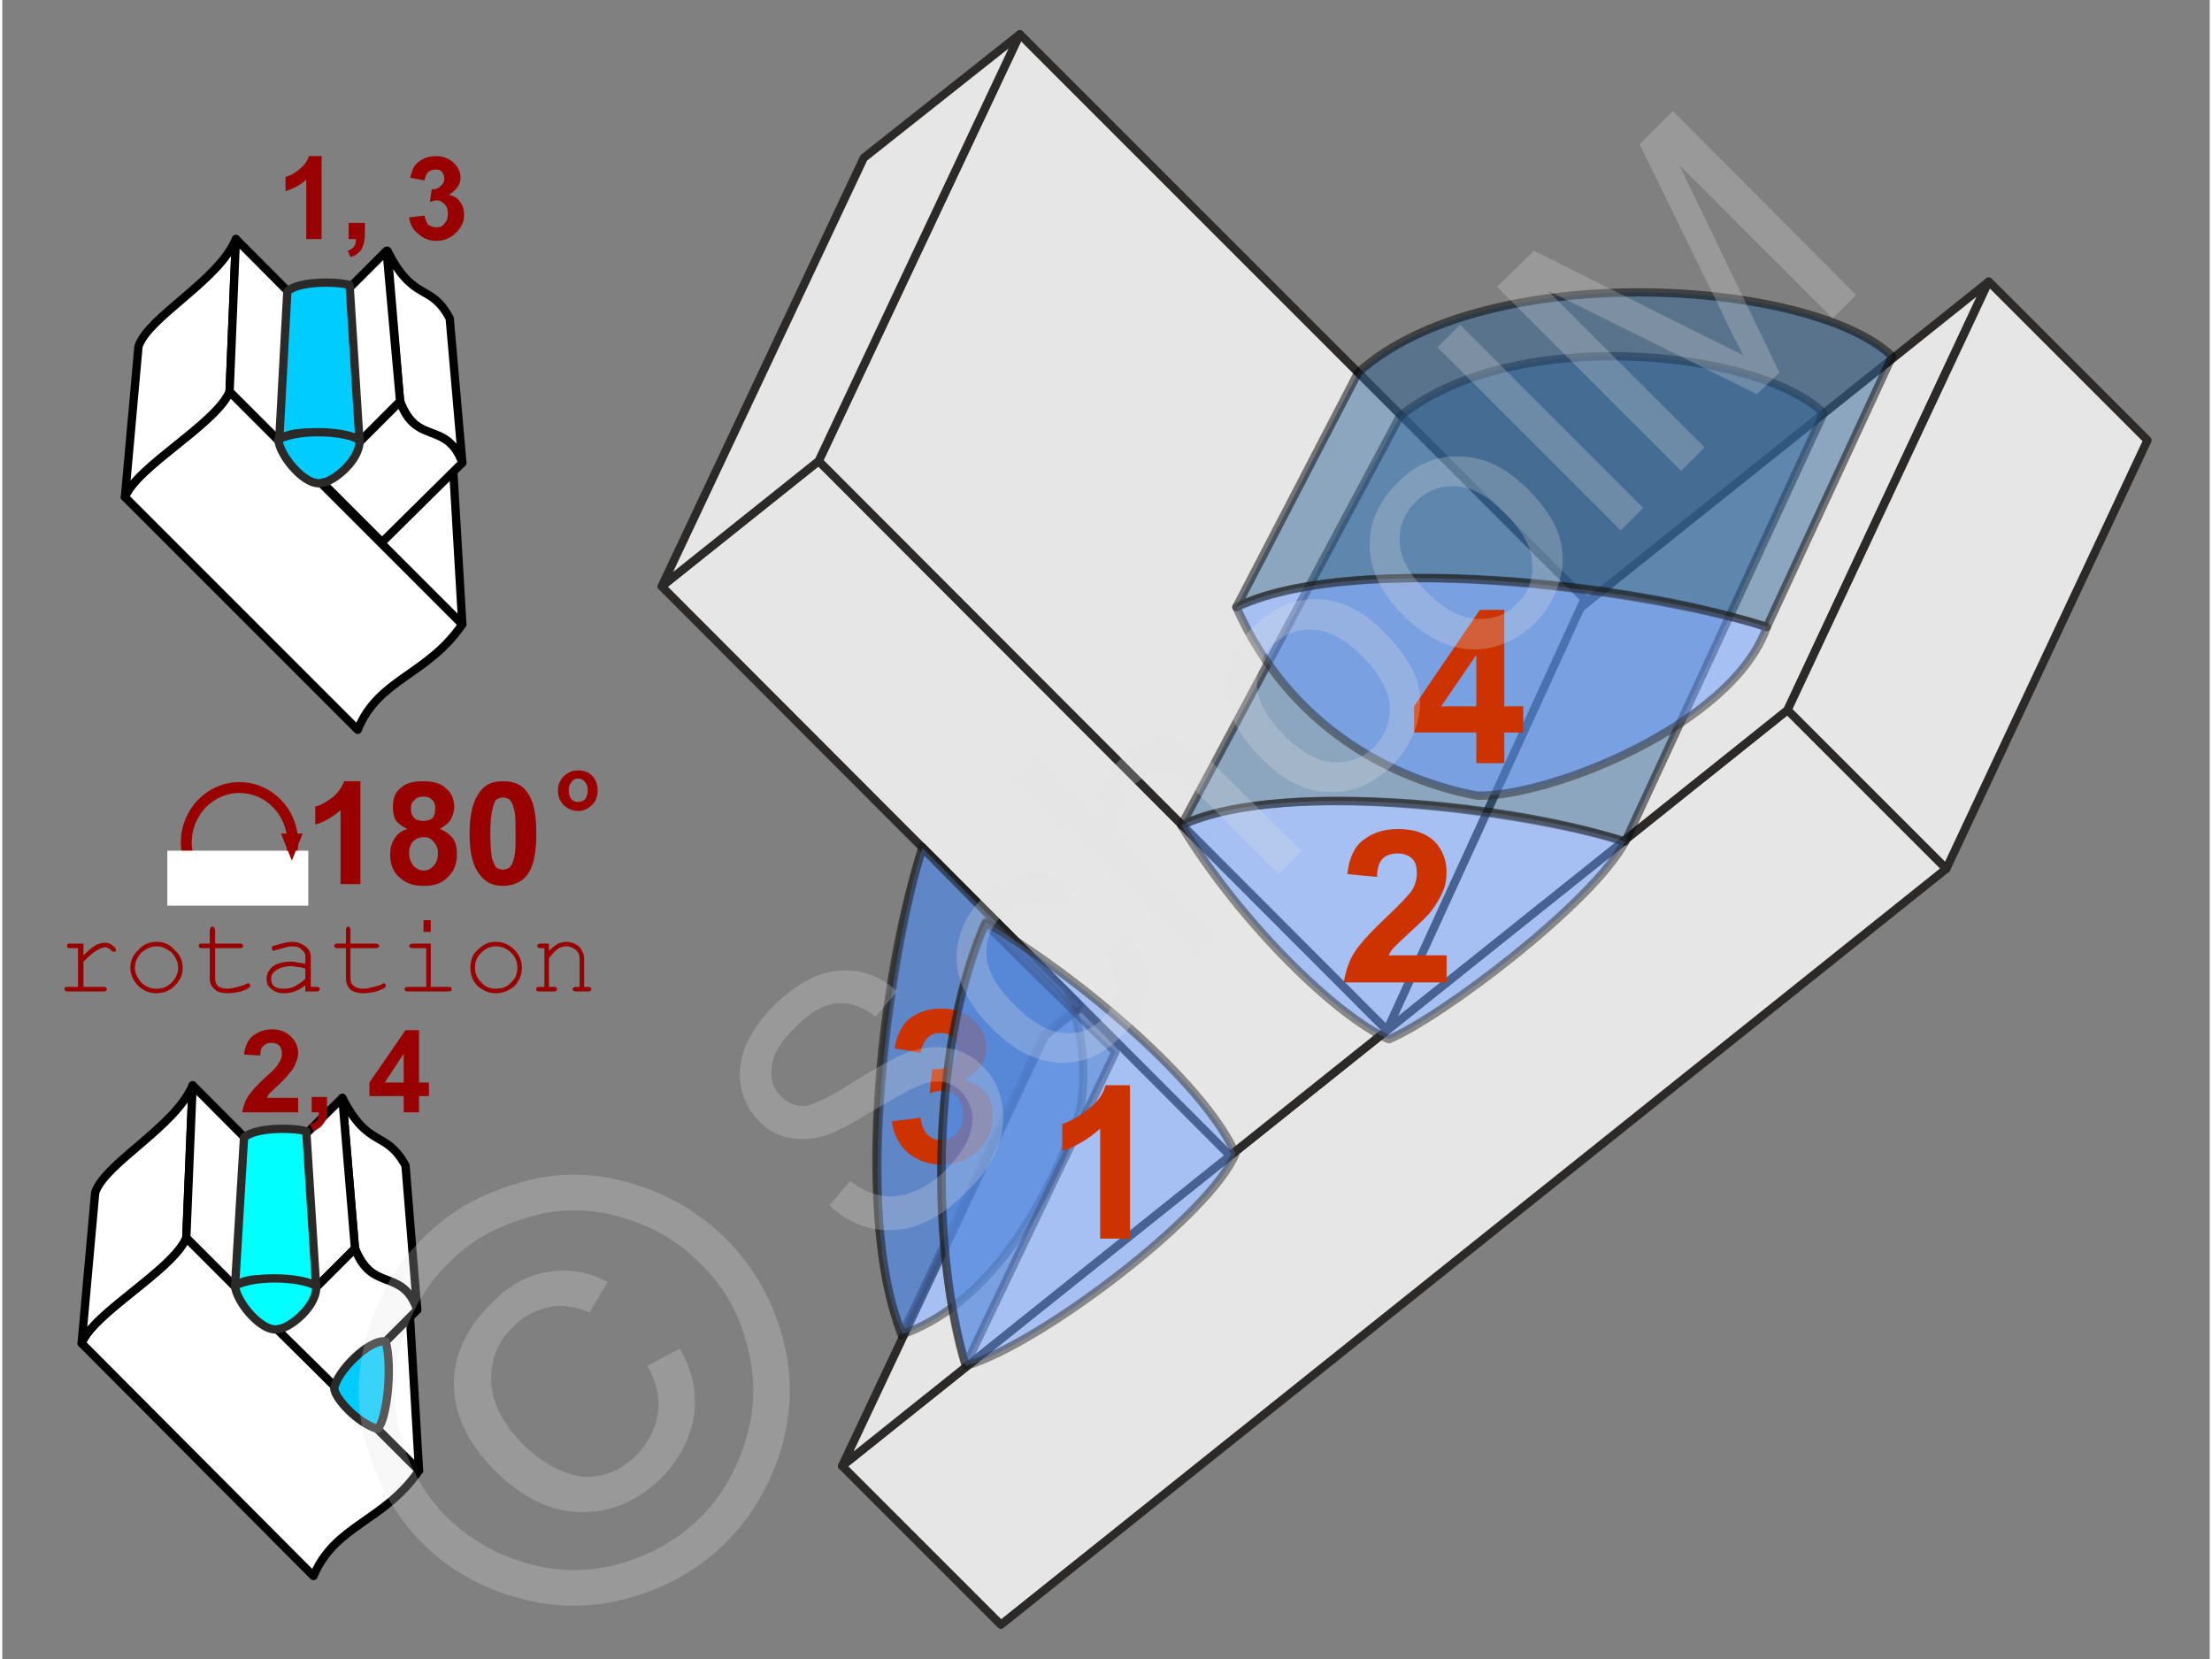
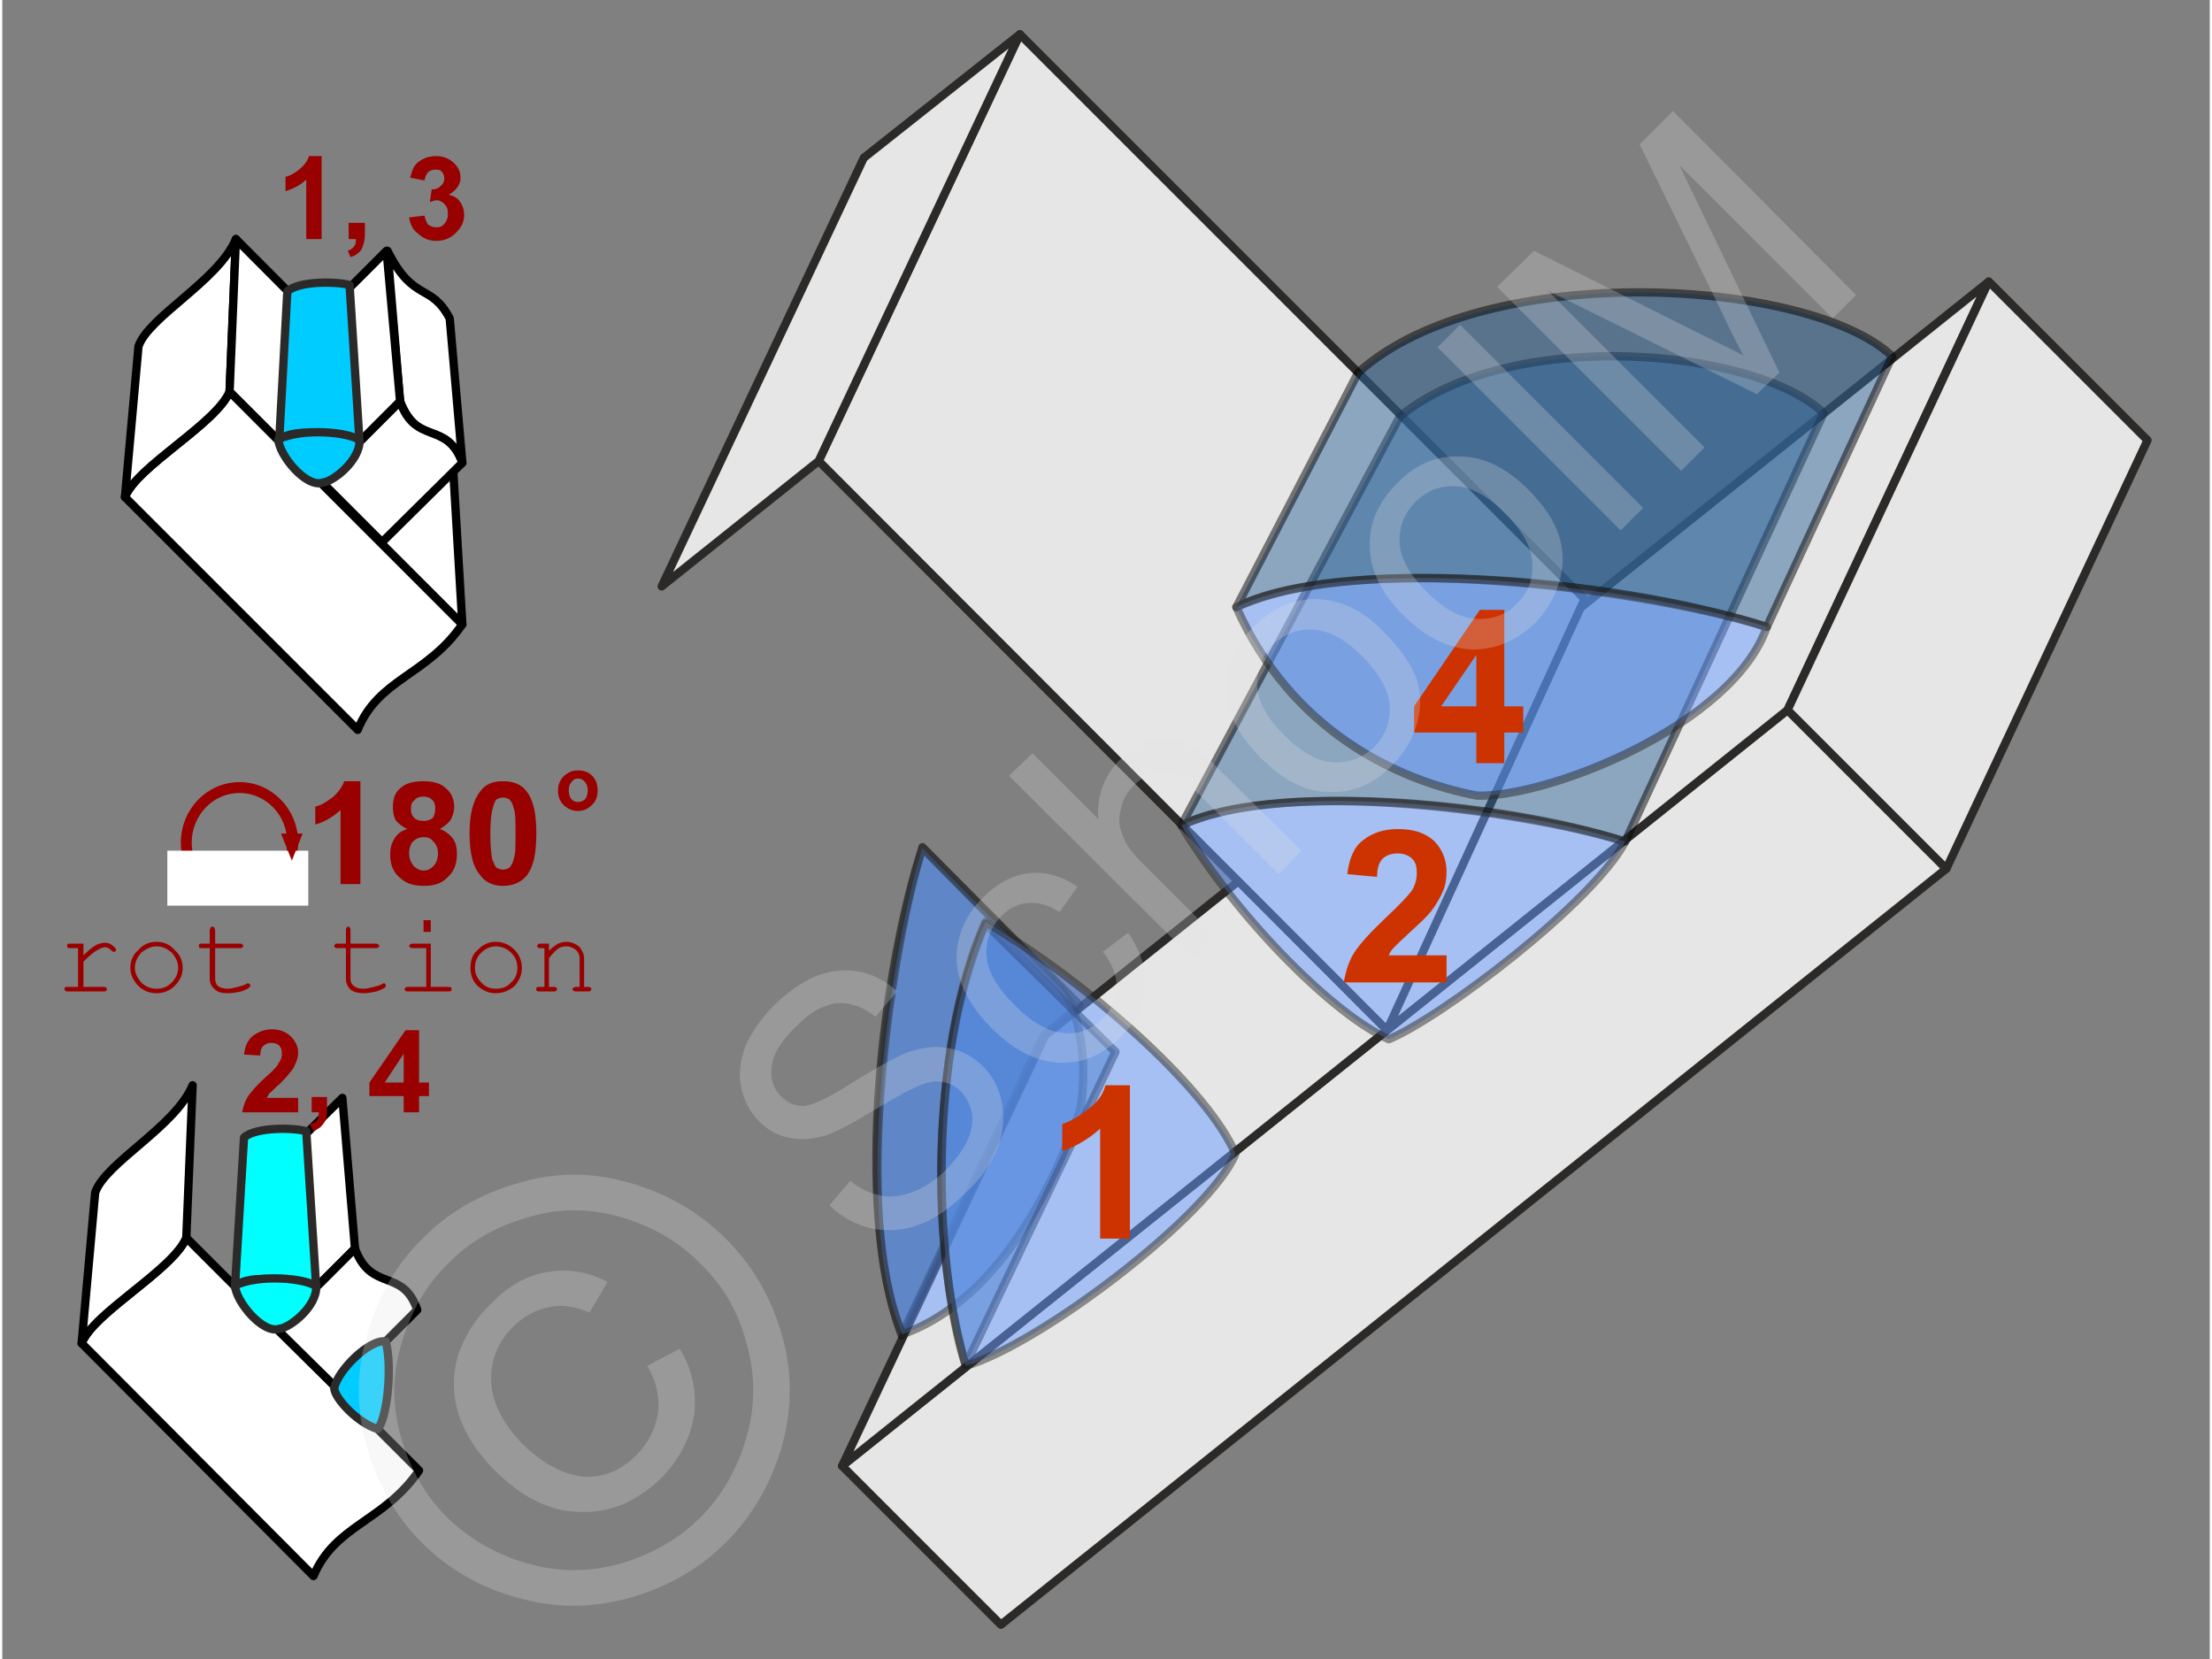
<svg xmlns="http://www.w3.org/2000/svg" width="240px" height="180px" style="shape-rendering:geometricPrecision;text-rendering:geometricPrecision;image-rendering:optimizeQuality;fill-rule:evenodd;clip-rule:evenodd" viewBox="0 0 2447 1839">
  <rect x="0" y="0" width="2447" height="1839" fill="#808080" stroke="none" />
  <g id="Ebene_x0020_1">
    <g id="_834309392">
      <g>
        <g>
          <g>
            <g>
              <path d="M136 551l258 258c23,-57 77,-60 116,-117l-258 -258c-14,35 -103,83 -116,117z" style="fill:#fff;stroke:#000;stroke-width:9.194;stroke-linejoin:round" />
              <path d="M252 434l7 -169c-19,46 -97,86 -108,119l-15 167c13,-34 101,-81 116,-117z" style="fill:#fff;stroke:#000;stroke-width:9.194;stroke-linejoin:round" />
              <polygon points="510,692 252,434 259,265 499,506" style="fill:#fff;stroke:#000;stroke-width:9.194;stroke-linejoin:round" />
            </g>
            <path d="M441 445l-14 -167c29,58 48,35 69,75l14 160c-20,-49 -48,-16 -69,-68z" style="fill:#fff;stroke:#000;stroke-width:9.194;stroke-linejoin:round" />
            <polygon points="353,533 441,445 426,278 340,364" style="fill:#fff;stroke:#000;stroke-width:9.194;stroke-linejoin:round" />
            <path d="M510 513l-89 88 -68 -68 88 -88c17,49 52,21 69,68z" style="fill:#fff;stroke:#000;stroke-width:9.194;stroke-linejoin:round" />
            <path d="M396 489c-19,-6 -73,-17 -89,-1l9 -165c13,-12 56,-11 69,-7l11 173z" style="fill:#0cf;stroke:#2b2a29;stroke-width:9.194;stroke-linecap:round;stroke-linejoin:round" />
            <path d="M396 488c-11,-9 -63,-14 -90,-1 1,18 31,54 49,48 12,-1 42,-25 41,-47z" style="fill:#0cf;stroke:#2b2a29;stroke-width:9.194;stroke-linecap:round;stroke-linejoin:round" />
          </g>
          <g>
            <g>
              <path d="M88 1489l257 258c24,-57 78,-60 117,-117l-258 -258c-14,35 -103,83 -116,117z" style="fill:#fff;stroke:#000;stroke-width:9.194;stroke-linejoin:round" />
              <path d="M204 1372l7 -169c-19,46 -97,86 -108,119l-15 167c13,-34 101,-81 116,-117z" style="fill:#fff;stroke:#000;stroke-width:9.194;stroke-linejoin:round" />
-               <polygon points="462,1630 204,1372 211,1203 451,1444" style="fill:#fff;stroke:#000;stroke-width:9.194;stroke-linejoin:round" />
            </g>
            <g>
-               <path d="M391 1384l-14 -167c29,57 48,35 70,75l13 160c-19,-49 -47,-16 -69,-68z" style="fill:#fff;stroke:#000;stroke-width:9.194;stroke-linejoin:round" />
              <polygon points="303,1472 391,1384 377,1217 291,1302" style="fill:#fff;stroke:#000;stroke-width:9.194;stroke-linejoin:round" />
              <path d="M460 1452l-88 88 -69 -68 88 -88c18,49 53,21 69,68z" style="fill:#fff;stroke:#000;stroke-width:9.194;stroke-linejoin:round" />
            </g>
            <path d="M348 1427c-19,-6 -73,-17 -90,-1l10 -165c13,-12 56,-11 69,-7l11 173z" style="fill:#0ff;stroke:#2b2a29;stroke-width:9.194;stroke-linecap:round;stroke-linejoin:round" />
            <path d="M348 1426c-11,-9 -63,-14 -90,-1 1,18 31,54 49,48 12,-1 42,-25 41,-47z" style="fill:#0ff;stroke:#2b2a29;stroke-width:9.194;stroke-linecap:round;stroke-linejoin:round" />
            <path d="M416 1584c10,-9 17,-68 9,-97 -18,-3 -54,33 -57,52 1,12 27,39 48,45z" style="fill:#0cf;stroke:#2b2a29;stroke-width:9.194;stroke-linecap:round;stroke-linejoin:round" />
          </g>
          <path d="M354 265l-17 0 0 -66c-6,6 -14,10 -23,13l0 -16c5,-1 10,-4 15,-8 6,-5 9,-9 11,-15l14 0 0 92z" style="fill:#900;fill-rule:nonzero" />
          <path id="1" d="M384 247l18 0 0 13c0,5 -1,9 -2,12 -1,3 -2,6 -5,8 -2,2 -5,4 -9,5l-3 -7c3,-1 6,-3 7,-5 2,-2 2,-5 2,-8l-8 0 0 -18z" style="fill:#900;fill-rule:nonzero" />
          <path id="2" d="M451 241l17 -2c1,4 2,7 4,10 3,2 6,3 9,3 4,0 7,-1 9,-4 3,-3 4,-7 4,-11 0,-5 -1,-8 -4,-11 -2,-2 -5,-4 -8,-4 -3,0 -5,1 -8,2l2 -14c4,0 8,-1 10,-4 3,-2 4,-5 4,-8 0,-3 -1,-6 -3,-8 -2,-2 -4,-2 -7,-2 -3,0 -6,1 -8,3 -2,2 -3,5 -4,9l-16 -3c2,-6 3,-10 5,-13 3,-4 6,-6 10,-8 4,-2 9,-3 14,-3 8,0 15,3 20,8 5,5 7,10 7,16 0,8 -5,14 -13,19 5,1 9,3 12,7 3,4 5,9 5,15 0,8 -3,14 -9,20 -6,6 -13,9 -22,9 -8,0 -15,-3 -20,-8 -6,-4 -9,-11 -10,-18z" style="fill:#900;fill-rule:nonzero" />
          <path d="M328 1217l0 16 -62 0c1,-6 3,-12 6,-17 4,-6 10,-13 20,-22 8,-7 13,-12 14,-15 3,-4 4,-7 4,-11 0,-4 -1,-7 -3,-9 -2,-2 -5,-3 -9,-3 -3,0 -6,1 -8,3 -3,2 -4,6 -4,11l-18 -1c1,-10 5,-17 10,-21 6,-4 12,-7 21,-7 9,0 16,3 21,8 5,5 8,11 8,18 0,4 -1,8 -3,12 -1,3 -3,7 -7,11 -2,3 -6,7 -11,12 -6,5 -9,9 -11,10 -1,2 -2,4 -3,5l35 0z" style="fill:#900;fill-rule:nonzero" />
          <path id="1" d="M343 1216l17 0 0 12c0,5 0,9 -1,12 -1,3 -3,6 -5,8 -2,3 -6,4 -9,6l-4 -8c4,-1 6,-2 8,-4 1,-2 2,-5 2,-9l-8 0 0 -17z" style="fill:#900;fill-rule:nonzero" />
          <path id="2" d="M445 1233l0 -18 -38 0 0 -15 40 -58 15 0 0 58 11 0 0 15 -11 0 0 18 -17 0zm0 -33l0 -32 -21 32 21 0z" style="fill:#900;fill-rule:nonzero" />
          <path d="M397 980l-22 0 0 -82c-8,7 -17,13 -28,16l0 -20c6,-1 12,-5 19,-10 6,-5 11,-12 13,-18l18 0 0 114z" style="fill:#900;fill-rule:nonzero" />
          <path id="1" d="M449 919c-6,-3 -10,-6 -13,-10 -2,-4 -3,-9 -3,-14 0,-9 2,-16 8,-21 6,-6 15,-8 26,-8 10,0 19,2 25,8 6,5 9,12 9,21 0,5 -2,10 -4,14 -3,4 -7,7 -12,10 6,2 11,6 15,11 3,5 4,10 4,17 0,10 -3,19 -10,25 -6,7 -15,10 -26,10 -11,0 -19,-2 -26,-8 -8,-6 -12,-15 -12,-26 0,-7 1,-12 4,-17 3,-6 8,-10 15,-12zm4 -22c0,4 1,7 4,10 2,2 6,3 10,3 4,0 7,-1 10,-3 2,-3 3,-6 3,-11 0,-4 -1,-7 -3,-9 -3,-3 -6,-4 -10,-4 -4,0 -8,1 -10,4 -3,2 -4,5 -4,10zm-2 48c0,7 2,11 5,15 3,3 7,5 11,5 5,0 8,-2 11,-5 3,-3 5,-8 5,-14 0,-6 -2,-10 -5,-13 -3,-4 -6,-5 -11,-5 -5,0 -9,2 -12,5 -3,4 -4,8 -4,12z" style="fill:#900;fill-rule:nonzero" />
          <path id="2" d="M555 866c11,0 20,3 26,11 8,10 11,25 11,47 0,22 -3,37 -11,47 -6,7 -15,11 -26,11 -11,0 -20,-4 -26,-13 -7,-8 -11,-23 -11,-45 0,-22 4,-37 12,-47 6,-8 14,-11 25,-11zm0 18c-2,0 -5,1 -7,2 -2,2 -3,5 -4,9 -2,6 -3,16 -3,29 0,13 1,23 2,28 2,5 3,8 5,10 2,1 5,2 7,2 3,0 5,-1 7,-2 2,-2 4,-5 5,-10 2,-5 2,-15 2,-28 0,-13 0,-23 -2,-28 -1,-5 -3,-8 -5,-10 -2,-1 -4,-2 -7,-2z" style="fill:#900;fill-rule:nonzero" />
          <path d="M616 876c0,-4 1,-8 3,-11 2,-4 5,-6 8,-8 3,-2 7,-3 11,-3 7,0 12,2 16,6 4,4 6,10 6,16 0,7 -2,12 -6,16 -4,4 -9,7 -16,7 -4,0 -7,-1 -11,-3 -3,-2 -6,-4 -8,-8 -2,-3 -3,-7 -3,-12zm12 0c0,4 1,8 3,10 2,2 4,3 7,3 3,0 6,-1 8,-3 2,-2 3,-6 3,-10 0,-4 -1,-7 -3,-9 -2,-3 -5,-4 -8,-4 -3,0 -5,1 -7,4 -2,2 -3,5 -3,9z" style="fill:#900;fill-rule:nonzero" />
          <path d="M90 1046l0 13c6,-6 11,-10 15,-12 3,-1 6,-2 9,-2 3,0 6,1 8,3 3,2 4,3 4,5 0,0 0,1 0,1 -1,1 -2,1 -2,1 -1,0 -1,0 -1,0 -1,0 -1,-1 -2,-1 -1,-2 -3,-3 -4,-3 -1,-1 -2,-1 -3,-1 -2,0 -5,1 -8,3 -3,1 -9,6 -16,13l0 28 22 0c2,0 3,0 3,1 1,0 1,1 1,1 0,1 0,2 -1,2 0,1 -1,1 -3,1l-40 0c-1,0 -2,0 -2,-1 -1,0 -1,-1 -1,-2 0,0 0,-1 0,-1 1,-1 2,-1 3,-1l12 0 0 -43 -9 0c-1,0 -2,0 -3,-1 0,0 0,-1 0,-1 0,-1 0,-2 0,-2 1,-1 2,-1 3,-1l15 0z" style="fill:#900;fill-rule:nonzero" />
          <path id="1" d="M200 1073c0,8 -3,14 -9,20 -5,5 -12,8 -20,8 -8,0 -15,-3 -20,-8 -6,-6 -9,-13 -9,-20 0,-8 3,-15 9,-20 5,-6 12,-9 20,-9 8,0 15,3 20,9 6,5 9,12 9,20zm-5 0c0,-7 -3,-12 -7,-17 -5,-4 -10,-7 -17,-7 -6,0 -12,3 -17,7 -4,5 -7,10 -7,17 0,6 3,11 7,16 5,5 11,7 17,7 7,0 12,-2 17,-7 4,-4 7,-10 7,-16z" style="fill:#900;fill-rule:nonzero" />
          <path id="2" d="M236 1046l27 0c2,0 3,0 3,1 1,0 1,1 1,2 0,0 0,1 -1,1 0,1 -1,1 -3,1l-27 0 0 34c0,3 1,6 3,8 3,2 6,3 11,3 3,0 7,-1 11,-2 4,-1 7,-2 9,-3 1,-1 2,-1 2,-1 1,0 2,0 2,1 1,0 1,1 1,2 0,0 0,1 -1,1 -1,2 -4,3 -9,5 -5,1 -10,2 -15,2 -6,0 -11,-1 -14,-4 -4,-3 -6,-7 -6,-12l0 -34 -9 0c-1,0 -2,0 -3,-1 0,0 0,-1 0,-1 0,-1 0,-2 0,-2 1,-1 2,-1 3,-1l9 0 0 -15c0,-1 1,-2 1,-3 1,0 1,-1 2,-1 1,0 1,1 2,1 0,1 1,2 1,3l0 15z" style="fill:#900;fill-rule:nonzero" />
-           <path id="3" d="M336 1099l0 -7c-7,6 -15,9 -24,9 -6,0 -11,-2 -14,-5 -4,-3 -5,-7 -5,-11 0,-5 2,-9 6,-13 5,-4 12,-6 21,-6 2,0 5,0 7,1 3,0 6,1 9,1l0 -8c0,-3 -1,-5 -4,-7 -2,-3 -6,-4 -11,-4 -4,0 -10,2 -17,4 -2,0 -2,1 -3,1 -1,0 -1,-1 -2,-1 0,-1 0,-1 0,-2 0,-1 0,-1 0,-2 1,0 3,-1 7,-2 7,-2 12,-3 15,-3 6,0 11,2 15,5 4,3 6,7 6,11l0 34 6 0c2,0 3,0 3,1 1,0 1,1 1,1 0,1 0,2 -1,2 0,1 -1,1 -3,1l-12 0zm0 -25c-2,-1 -5,-2 -7,-2 -3,0 -6,-1 -9,-1 -7,0 -13,2 -17,5 -4,3 -5,6 -5,9 0,3 1,6 3,8 3,2 6,3 11,3 5,0 9,-1 13,-3 3,-2 7,-4 11,-8l0 -11z" style="fill:#900;fill-rule:nonzero" />
          <path id="4" d="M386 1046l28 0c1,0 2,0 3,1 0,0 1,1 1,2 0,0 -1,1 -1,1 -1,1 -2,1 -3,1l-28 0 0 34c0,3 1,6 4,8 2,2 6,3 10,3 4,0 7,-1 12,-2 4,-1 7,-2 9,-3 1,-1 1,-1 2,-1 1,0 1,0 2,1 0,0 0,1 0,2 0,0 0,1 0,1 -2,2 -5,3 -10,5 -5,1 -10,2 -14,2 -6,0 -11,-1 -15,-4 -3,-3 -5,-7 -5,-12l0 -34 -9 0c-2,0 -3,0 -3,-1 -1,0 -1,-1 -1,-1 0,-1 0,-2 1,-2 0,-1 1,-1 3,-1l9 0 0 -15c0,-1 0,-2 1,-3 0,0 1,-1 2,-1 0,0 1,1 1,1 1,1 1,2 1,3l0 15z" style="fill:#900;fill-rule:nonzero" />
          <path id="5" d="M475 1020l0 13 -8 0 0 -13 8 0zm0 26l0 48 20 0c1,0 2,0 3,1 0,0 0,1 0,1 0,1 0,2 0,2 -1,1 -2,1 -3,1l-45 0c-2,0 -3,0 -3,-1 -1,0 -1,-1 -1,-2 0,0 0,-1 1,-1 0,-1 1,-1 3,-1l20 0 0 -43 -15 0c-1,0 -2,0 -3,-1 0,0 -1,-1 -1,-1 0,-1 1,-2 1,-2 1,-1 2,-1 3,-1l20 0z" style="fill:#900;fill-rule:nonzero" />
          <path id="6" d="M576 1073c0,8 -3,14 -8,20 -6,5 -13,8 -21,8 -8,0 -14,-3 -20,-8 -6,-6 -8,-13 -8,-20 0,-8 2,-15 8,-20 6,-6 12,-9 20,-9 8,0 15,3 21,9 5,5 8,12 8,20zm-5 0c0,-7 -2,-12 -7,-17 -4,-4 -10,-7 -17,-7 -6,0 -12,3 -16,7 -5,5 -7,10 -7,17 0,6 2,11 7,16 4,5 10,7 16,7 7,0 13,-2 17,-7 5,-4 7,-10 7,-16z" style="fill:#900;fill-rule:nonzero" />
          <path id="7" d="M606 1046l0 8c4,-4 7,-6 10,-8 3,-1 6,-2 9,-2 4,0 8,1 11,3 2,1 5,3 6,6 2,3 3,6 3,9l0 32 4 0c2,0 3,0 3,1 1,0 1,1 1,1 0,1 0,2 -1,2 0,1 -1,1 -3,1l-13 0c-1,0 -2,0 -3,-1 0,0 -1,-1 -1,-2 0,0 1,-1 1,-1 1,-1 2,-1 3,-1l4 0 0 -32c0,-3 -1,-6 -4,-9 -3,-2 -6,-4 -11,-4 -3,0 -6,1 -8,2 -3,2 -6,5 -11,11l0 32 6 0c1,0 2,0 2,1 1,0 1,1 1,1 0,1 0,2 -1,2 0,1 -1,1 -2,1l-17 0c-1,0 -2,0 -3,-1 0,0 0,-1 0,-2 0,0 0,-1 0,-1 1,-1 2,-1 3,-1l6 0 0 -43 -4 0c-2,0 -3,0 -3,-1 -1,0 -1,-1 -1,-1 0,-1 0,-2 1,-2 0,-1 1,-1 3,-1l9 0z" style="fill:#900;fill-rule:nonzero" />
          <ellipse cx="263" cy="934" rx="59" ry="61" style="fill:none;stroke:#900;stroke-width:12.066" />
          <rect x="183" y="943" width="156.239" height="60.919" style="fill:#fff" />
          <polygon points="321,954 309,924 333,924" style="fill:#900" />
        </g>
        <g>
          <g>
            <polygon points="931,1625 1979,787 2155,963 1107,1801" style="fill:#e6e6e6;stroke:#2b2a29;stroke-width:9.194;stroke-linejoin:round" />
            <polygon points="1156,1148 2201,313 1979,787 931,1625" style="fill:#e6e6e6;stroke:#2b2a29;stroke-width:9.194;stroke-linejoin:round" />
            <polygon points="1979,787 2202,312 2378,488 2155,963" style="fill:#e6e6e6;stroke:#2b2a29;stroke-width:9.194;stroke-linejoin:round" />
          </g>
          <g>
-             <polygon points="1535,1142 905,511 731,650 1361,1281" style="fill:#e6e6e6;stroke:#2b2a29;stroke-width:9.194;stroke-linejoin:round" />
            <polygon points="1754,664 1128,38 905,511 1535,1142" style="fill:#e6e6e6;stroke:#2b2a29;stroke-width:9.194;stroke-linejoin:round" />
            <polygon points="905,511 1128,38 955,175 731,650" style="fill:#e6e6e6;stroke:#2b2a29;stroke-width:9.194;stroke-linejoin:round" />
          </g>
        </g>
        <path d="M2019 458c-75,-72 -348,-97 -470,4l-242 453c92,-47 350,-28 492,18l220 -475z" style="fill:#369;fill-opacity:.502;stroke:#000;stroke-width:9.194;stroke-linejoin:round;stroke-opacity:.502" />
        <path d="M1307 915c123,-56 398,-12 492,18 -36,68 -204,195 -262,219 -59,-26 -165,-130 -230,-237z" style="fill:#69f;fill-opacity:.502;stroke:#2b2a29;stroke-width:9.194;stroke-linejoin:round;stroke-opacity:.502" />
        <path d="M1020 940l0 -1 174 175 -40 34 -157 332c-55,-146 -19,-412 23,-540z" style="fill:#369;fill-opacity:.502;stroke:#000;stroke-width:9.194;stroke-linejoin:round;stroke-opacity:.502" />
        <path d="M998 1479c-59,-134 -11,-437 22,-539l152 154c22,23 32,83 23,136 -13,36 -71,204 -197,249z" style="fill:#69f;fill-opacity:.502;stroke:#2b2a29;stroke-width:9.194;stroke-linejoin:round;stroke-opacity:.502" />
        <g>
          <path d="M2095 395c-90,-86 -451,-109 -592,18l-135 260c110,-56 418,-33 588,22l139 -300z" style="fill:#369;fill-opacity:.502;stroke:#000;stroke-width:9.194;stroke-linejoin:round;stroke-opacity:.502" />
          <path d="M1368 673c147,-67 476,-14 588,22 -38,109 -242,189 -321,187 -89,-17 -206,-72 -267,-209z" style="fill:#69f;fill-opacity:.502;stroke:#2b2a29;stroke-width:9.194;stroke-linejoin:round;stroke-opacity:.502" />
        </g>
        <path d="M1634 846l0 -34 -69 0 0 -29 73 -107 27 0 0 107 21 0 0 29 -21 0 0 34 -31 0zm0 -63l0 -57 -39 57 39 0z" style="fill:#c30;fill-rule:nonzero" />
-         <path d="M986 1243l32 -4c1,8 3,14 8,19 4,4 9,6 15,6 7,0 13,-3 17,-8 5,-5 7,-12 7,-20 0,-8 -2,-15 -6,-20 -5,-4 -10,-7 -16,-7 -5,0 -9,1 -15,3l3 -27c9,1 16,-1 20,-5 5,-4 7,-10 7,-17 0,-5 -1,-10 -5,-13 -3,-4 -8,-5 -13,-5 -6,0 -11,2 -14,5 -4,4 -7,10 -8,17l-29 -5c2,-10 5,-18 9,-24 4,-7 10,-11 18,-15 7,-3 15,-5 25,-5 16,0 28,5 38,15 8,8 12,18 12,28 0,15 -8,27 -25,36 10,2 18,7 24,14 6,7 8,16 8,26 0,15 -5,28 -16,38 -11,11 -24,16 -40,16 -16,0 -28,-5 -38,-13 -10,-9 -16,-21 -18,-35z" style="fill:#c30;fill-rule:nonzero" />
        <g>
          <path d="M1090 1024l144 142 -166 347c-44,-153 -33,-363 22,-489z" style="fill:#369;fill-opacity:.502;stroke:#000;stroke-width:9.194;stroke-linejoin:round;stroke-opacity:.502" />
          <path d="M1090 1022c-65,144 -57,383 -22,492 81,-23 271,-167 299,-235 -29,-68 -152,-182 -277,-257z" style="fill:#69f;fill-opacity:.502;stroke:#2b2a29;stroke-width:9.194;stroke-linejoin:round;stroke-opacity:.502" />
        </g>
        <path d="M1601 1059l0 30 -114 0c2,-11 5,-22 11,-32 7,-11 19,-24 37,-41 15,-14 23,-23 27,-28 4,-6 6,-13 6,-20 0,-7 -1,-12 -5,-16 -4,-4 -10,-6 -16,-6 -7,0 -13,2 -17,6 -4,4 -6,11 -6,20l-33 -3c2,-18 8,-31 18,-38 10,-8 23,-12 38,-12 17,0 30,4 40,13 9,9 14,21 14,34 0,8 -1,15 -4,22 -3,7 -7,14 -13,22 -4,5 -11,12 -21,21 -11,10 -17,16 -20,19 -3,3 -5,6 -6,9l64 0z" style="fill:#c30;fill-rule:nonzero" />
        <path d="M1250 1373l-33 0 0 -122c-12,11 -25,19 -42,25l0 -30c9,-3 18,-8 28,-16 10,-7 17,-16 20,-27l27 0 0 170z" style="fill:#c30;fill-rule:nonzero" />
      </g>
      <g>
        <g>
          <path d="M917 1336l23 -27c11,9 22,14 33,16 11,3 24,1 37,-4 13,-5 26,-14 37,-25 10,-11 18,-21 23,-32 5,-11 6,-21 5,-30 -2,-10 -6,-17 -12,-24 -6,-6 -14,-10 -22,-11 -9,-1 -19,1 -30,7 -8,3 -23,12 -47,26 -23,14 -40,23 -52,27 -15,4 -28,5 -40,2 -13,-2 -24,-9 -33,-18 -10,-10 -17,-23 -20,-38 -3,-14 -1,-30 5,-46 7,-15 17,-30 31,-44 15,-15 31,-26 47,-33 16,-6 32,-8 48,-5 16,3 30,11 42,22l-24 28c-14,-11 -28,-16 -43,-15 -15,2 -30,10 -45,26 -17,16 -26,31 -27,45 -2,13 2,24 10,32 8,8 16,11 26,11 10,-1 29,-10 55,-27 27,-17 47,-27 58,-32 18,-6 33,-8 47,-5 14,2 27,9 38,20 11,11 18,24 21,40 3,16 2,32 -4,49 -7,17 -17,33 -32,47 -18,19 -36,32 -54,39 -18,7 -36,8 -53,5 -18,-4 -34,-12 -48,-26zm303 -281l28 -21c14,20 20,40 19,60 -2,21 -10,39 -27,55 -20,21 -43,30 -68,29 -25,-1 -50,-13 -75,-38 -16,-16 -27,-32 -34,-50 -6,-17 -7,-34 -2,-51 4,-16 13,-31 26,-44 16,-16 33,-25 51,-27 19,-2 37,3 54,15l-20 28c-12,-8 -24,-11 -35,-10 -11,1 -20,5 -29,14 -12,12 -18,27 -17,44 1,17 11,35 31,55 20,20 38,30 55,31 16,2 31,-4 43,-16 10,-10 15,-21 15,-34 1,-12 -4,-26 -15,-40zm100 8l-204 -203 26 -25 73 73c-2,-25 6,-47 23,-65 11,-10 23,-18 35,-22 13,-3 24,-3 35,1 11,4 24,14 38,28l94 93 -25 26 -94 -94c-12,-12 -24,-19 -35,-19 -11,0 -21,4 -31,14 -8,8 -13,16 -15,27 -3,10 -2,20 2,29 3,10 11,20 23,32l80 80 -25 25zm75 -223c-27,-27 -40,-55 -38,-83 2,-24 12,-45 31,-63 20,-20 43,-30 69,-30 26,1 51,12 74,36 19,19 31,37 37,53 5,17 5,33 0,50 -5,17 -14,32 -27,45 -20,21 -44,31 -70,30 -26,0 -51,-13 -76,-38zm26 -25c19,19 37,29 54,30 18,1 33,-5 46,-17 12,-13 18,-28 17,-46 -1,-17 -12,-36 -31,-55 -18,-18 -36,-28 -54,-29 -17,-1 -32,5 -45,17 -12,12 -18,28 -17,45 1,18 11,36 30,55zm132 -133c-27,-27 -39,-55 -37,-84 1,-23 12,-44 30,-62 20,-21 43,-31 69,-30 27,0 51,12 75,35 19,19 31,37 36,54 5,16 5,33 0,50 -5,17 -14,32 -26,45 -21,20 -44,30 -70,30 -26,-1 -52,-13 -77,-38zm26 -26c19,19 37,29 55,30 17,1 33,-4 45,-17 13,-12 18,-27 17,-45 -1,-18 -11,-36 -31,-56 -18,-18 -36,-28 -53,-29 -18,-1 -33,5 -45,17 -13,13 -19,28 -18,46 1,17 11,35 30,54zm215 -68l-203 -203 25 -25 203 203 -25 25zm67 -66l-204 -204 41 -40 192 96c18,9 31,15 40,20 -5,-10 -13,-24 -22,-44l-93 -190 37 -37 203 204 -26 26 -170 -170 111 230 -25 24 -232 -115 174 174 -26 26z" style="fill:#e6e6e6;fill-rule:nonzero;fill-opacity:.251" />
          <path d="M466 1373c28,-29 63,-49 104,-61 42,-13 83,-13 125,-1 42,12 78,33 107,62 29,29 50,64 62,106 12,41 12,83 0,125 -12,41 -33,77 -62,106 -29,29 -64,49 -106,61 -42,12 -83,12 -125,0 -41,-11 -77,-32 -106,-61 -29,-29 -49,-65 -61,-107 -12,-42 -12,-84 1,-125 12,-42 32,-77 61,-105zm28 28c-24,23 -41,53 -51,87 -11,35 -11,70 -1,105 10,35 27,65 51,89 25,24 54,41 89,51 34,10 69,10 104,0 34,-10 64,-27 88,-51 24,-24 41,-54 51,-89 10,-35 10,-69 0,-104 -9,-35 -26,-64 -51,-88 -24,-25 -54,-42 -89,-52 -35,-10 -70,-10 -104,1 -35,10 -64,27 -87,51zm221 113l36 -19c14,23 19,48 16,73 -4,26 -16,49 -36,70 -27,26 -56,39 -90,38 -33,0 -65,-16 -95,-46 -19,-19 -33,-40 -40,-62 -7,-22 -7,-44 -1,-65 7,-21 19,-41 37,-58 19,-20 41,-32 63,-35 23,-4 45,0 66,11l-20 34c-16,-7 -31,-9 -45,-6 -15,3 -28,10 -40,22 -17,17 -25,37 -24,61 1,23 13,46 35,69 23,22 46,34 68,36 22,1 41,-7 58,-24 13,-13 21,-29 24,-47 2,-18 -2,-35 -12,-52z" style="fill:#e6e6e6;fill-rule:nonzero;fill-opacity:.251" />
        </g>
        <polygon points="0,0 2447,0 2447,1839 0,1839" style="fill:none" />
      </g>
    </g>
  </g>
</svg>